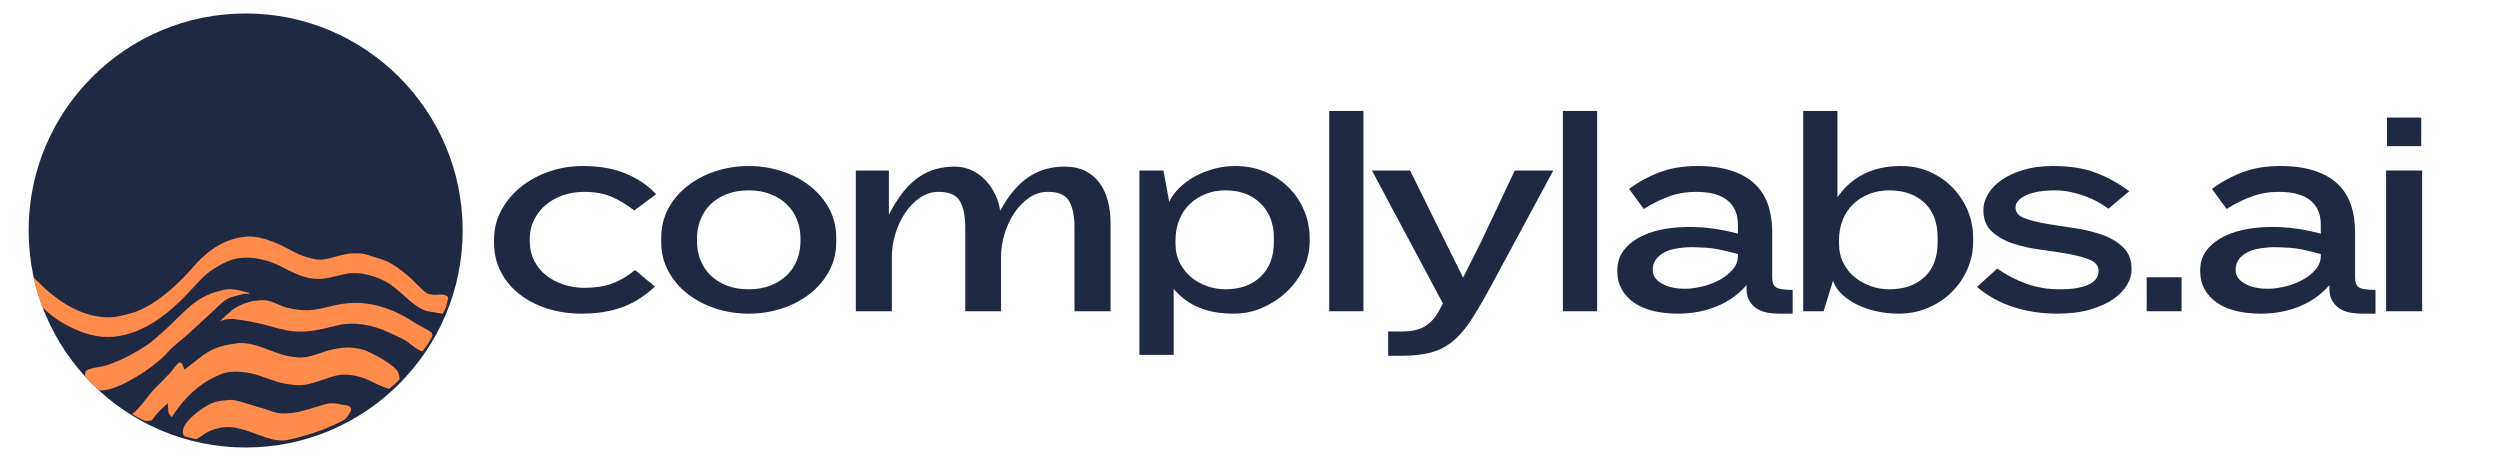
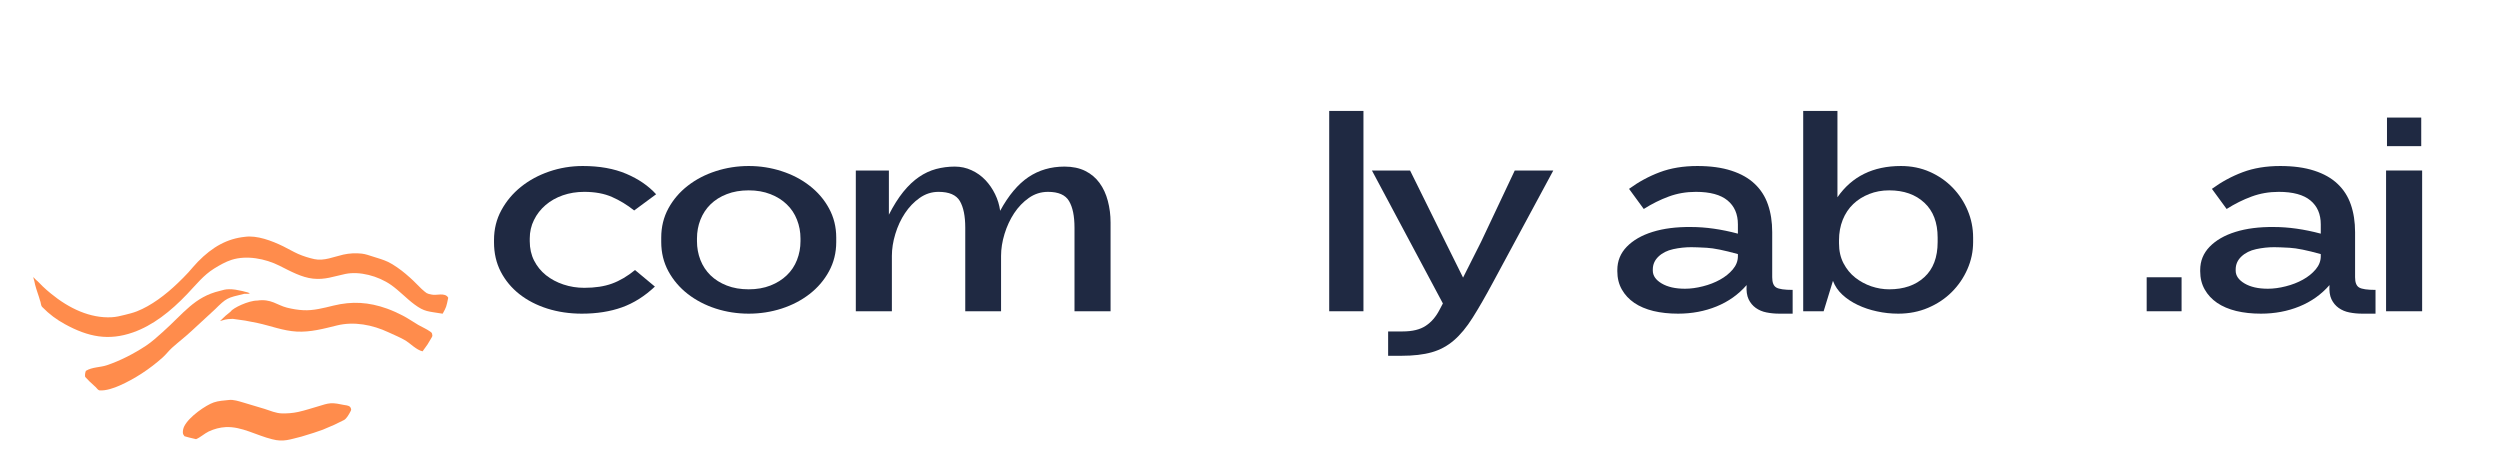
<svg xmlns="http://www.w3.org/2000/svg" width="800" zoomAndPan="magnify" viewBox="0 0 600 112.5" height="150" preserveAspectRatio="xMidYMid meet" version="1.0">
  <defs>
    <g />
    <clipPath id="9403e59f0b">
      <path d="M 6.867 3.23 L 111.039 3.23 L 111.039 107.402 L 6.867 107.402 Z M 6.867 3.23 " clip-rule="nonzero" />
    </clipPath>
    <clipPath id="765f2555cd">
-       <path d="M 58.953 3.23 C 30.188 3.23 6.867 26.551 6.867 55.316 C 6.867 84.082 30.188 107.402 58.953 107.402 C 87.719 107.402 111.039 84.082 111.039 55.316 C 111.039 26.551 87.719 3.23 58.953 3.23 Z M 58.953 3.23 " clip-rule="nonzero" />
-     </clipPath>
+       </clipPath>
  </defs>
  <g clip-path="url(#9403e59f0b)">
    <g clip-path="url(#765f2555cd)">
      <path fill="#1f2942" d="M 6.867 3.23 L 111.039 3.23 L 111.039 107.402 L 6.867 107.402 Z M 6.867 3.23 " fill-opacity="1" fill-rule="nonzero" />
    </g>
  </g>
  <path fill="#ff8c4c" d="M 58.777 56.84 C 61.668 56.426 65.242 57.781 67.992 59.125 C 69.184 59.707 70.352 60.41 71.551 60.941 C 72.809 61.496 74.156 61.906 75.449 62.191 C 77.73 62.695 80.133 61.617 82.379 61.109 C 83.816 60.785 85.391 60.707 86.84 60.871 C 87.754 60.977 88.672 61.316 89.574 61.602 C 90.77 61.98 91.988 62.316 93.156 62.867 C 94.387 63.449 96.195 64.734 97.332 65.707 C 99.137 67.254 99.109 67.281 101.188 69.348 C 102.438 70.43 102.344 70.461 103.633 70.703 C 104.715 70.977 106.836 70.102 107.574 71.457 C 107.113 73.711 107.121 73.684 106.238 75.289 C 102.688 74.695 101.914 74.879 99.445 73.047 C 97.547 71.641 95.797 69.742 93.863 68.391 C 90.727 66.199 86.262 65.043 82.855 65.754 C 80.062 66.34 78 67.188 75.098 66.871 C 72.363 66.574 69.688 65.086 67.098 63.785 C 63.645 62.047 59.172 61.223 55.609 62.352 C 54.176 62.805 52.738 63.621 51.375 64.465 C 48.812 66.074 47.191 68.191 44.93 70.566 C 40.91 74.785 36.648 78.117 31.926 79.777 C 26.055 81.836 21.18 80.879 15.551 77.785 C 13.613 76.723 11.871 75.457 10.141 73.688 C 9.746 73.285 9.855 72.633 9.574 72.027 C 9.34 71.105 8.734 69.582 8.414 68.285 C 8.367 67.914 8.129 67 7.969 66.527 C 8.176 66.605 8.359 66.938 8.605 67.133 C 9.164 67.578 9.688 68.18 10.219 68.699 C 10.852 69.316 11.516 69.875 12.176 70.422 C 16.656 74.109 21.703 76.398 26.773 76.141 C 27.855 76.086 28.898 75.84 29.961 75.566 C 30.93 75.32 31.898 75.094 32.852 74.719 C 36.262 73.375 39.707 70.805 42.699 67.918 C 43.551 67.109 44.387 66.266 45.207 65.379 C 45.965 64.543 46.695 63.629 47.473 62.836 C 51.035 59.191 54.57 57.277 58.777 56.84 Z M 58.777 56.84 " fill-opacity="1" fill-rule="nonzero" />
-   <path fill="#ff8c4c" d="M 56.371 82.48 C 59.957 81.699 64.082 83.988 67.609 85.078 C 68.965 85.473 70.324 85.707 71.695 85.785 C 73.766 85.891 75.672 85.125 77.684 84.461 C 80.91 83.398 84.066 82.988 87.316 83.984 C 88.668 84.398 94.977 87.543 95.574 89.48 C 95.672 89.793 95.961 90.699 95.891 91.039 C 95.082 91.91 94.824 92.211 93.383 93.32 C 91.617 92.867 89.93 91.895 88.211 91.113 C 86.395 90.289 84.238 89.898 82.355 89.91 C 80.738 89.918 79.07 90.668 77.473 91.16 C 76.074 91.59 74.641 92.117 73.23 92.328 C 70.984 92.664 68.754 92.195 66.535 91.637 C 63.984 90.824 61.547 89.688 58.941 89.375 C 57.379 89.188 55.672 89.098 54.125 89.449 C 53.344 89.625 52.559 90.02 51.797 90.359 C 47.832 92.141 44.285 95.348 41.207 100.137 C 40.914 99.82 40.68 99.445 40.434 99.027 C 40.344 98.297 40.324 97.516 40.281 96.773 C 38.934 97.926 37.598 99.211 36.434 100.883 C 35.766 100.984 34.988 101.188 34.402 100.828 C 33.293 100.328 33.258 100.312 31.668 99.352 C 33.438 98.297 35.492 94.934 37.098 93.297 C 38.285 92.09 39.492 90.949 40.66 89.68 C 41.145 89.152 42.566 87.199 43.016 87.012 C 43.078 86.984 43.285 86.988 43.359 87.02 C 43.809 87.191 44.027 88.027 44.234 88.676 C 45.816 87.633 47.328 86.238 48.898 85.137 C 51.309 83.449 53.805 82.77 56.371 82.48 Z M 56.371 82.48 " fill-opacity="1" fill-rule="nonzero" />
  <path fill="#ff8c4c" d="M 61.734 72.137 C 65.074 71.648 66.504 73.246 68.863 73.836 C 70.156 74.156 71.504 74.387 72.82 74.449 C 75.246 74.57 77.641 73.926 80.008 73.348 C 84.504 72.254 88.488 72.492 92.887 74.066 C 94.145 74.52 95.418 75.102 96.625 75.723 C 97.918 76.383 99.137 77.25 100.398 77.988 C 101.328 78.531 102.359 78.938 103.246 79.578 C 103.469 79.738 103.602 79.805 103.707 80.117 C 103.742 80.703 103.875 80.426 103.637 80.934 C 102.523 82.875 102.805 82.387 101.418 84.32 C 99.98 84.016 98.387 82.371 97.391 81.762 C 96.07 80.973 94.641 80.41 93.27 79.766 C 89.41 77.945 84.957 77.102 80.875 78.105 C 77.668 78.895 74.504 79.758 71.207 79.578 C 67.969 79.406 64.98 78.203 61.816 77.523 C 59.391 77.004 58.305 76.832 55.867 76.523 C 54.055 76.57 53.797 76.785 52.797 77.055 C 54.082 75.82 54.125 75.742 55.406 74.727 C 55.91 73.918 59.648 72.133 61.734 72.137 Z M 61.734 72.137 " fill-opacity="1" fill-rule="nonzero" />
  <path fill="#ff8c4c" d="M 54.938 95.996 C 56.012 95.859 57.301 96.289 58.359 96.598 C 60.07 97.094 61.781 97.605 63.488 98.133 C 64.871 98.574 66.23 99.18 67.641 99.215 C 68.953 99.246 70.293 99.148 71.598 98.859 C 73.242 98.492 74.895 97.945 76.531 97.469 C 77.465 97.195 78.406 96.848 79.352 96.789 C 80.391 96.727 81.418 96.961 82.445 97.168 C 82.887 97.258 83.605 97.27 83.992 97.633 C 84.172 97.805 84.215 97.945 84.281 98.273 C 84.254 98.41 84.242 98.5 84.18 98.621 C 83.746 99.465 83.207 100.414 82.602 100.785 C 80.348 101.926 80.324 101.934 77.477 103.125 C 75.383 103.859 75.387 103.871 72.363 104.781 C 69.621 105.441 68.066 106.148 65.336 105.422 C 61.574 104.516 58.016 102.312 54.156 102.504 C 53.469 102.543 52.789 102.652 52.109 102.824 C 51.43 103 50.762 103.242 50.098 103.551 C 49.129 104.008 48.031 105.016 47.051 105.398 C 45.289 105.023 45.301 104.957 44.285 104.699 C 44.109 104.488 43.906 104.219 43.887 103.852 C 43.855 103.309 44.008 102.734 44.207 102.332 C 45.371 99.973 49.465 97.207 51.301 96.582 C 52.473 96.18 53.746 96.129 54.938 95.996 Z M 54.938 95.996 " fill-opacity="1" fill-rule="nonzero" />
  <path fill="#ff8c4c" d="M 52.777 69.809 C 53.203 69.777 54.059 69.168 56.52 69.523 C 58.664 69.898 61.633 70.621 58.652 70.508 C 54.43 71.5 54.402 71.484 51.496 74.336 C 49.703 76.016 47.824 77.703 46.035 79.375 C 44.504 80.809 42.871 82.055 41.316 83.441 C 40.535 84.137 39.867 85.043 39.09 85.746 C 35.914 88.602 32.27 90.965 28.652 92.555 C 27.477 93.07 25.406 93.852 23.805 93.684 C 23.43 93.562 23.09 92.945 22.746 92.707 C 21.703 91.75 21.254 91.367 20.441 90.457 C 20.336 89.992 20.449 89.406 20.609 89.004 C 22.145 88.062 24.031 88.203 25.672 87.648 C 28.879 86.559 32.105 84.91 35.082 82.945 C 36.465 82.027 37.723 80.867 39.008 79.723 C 44.031 75.262 46.637 71.246 52.777 69.809 Z M 52.777 69.809 " fill-opacity="1" fill-rule="nonzero" />
  <g fill="#1f2942" fill-opacity="1">
    <g transform="translate(114.875, 74.701)">
      <g>
        <path d="M 42.297 -5.922 C 39.848 -3.609 37.211 -1.945 34.391 -0.938 C 31.578 0.07 28.367 0.578 24.766 0.578 C 21.828 0.578 19.066 0.172 16.484 -0.641 C 13.91 -1.461 11.676 -2.617 9.781 -4.109 C 7.883 -5.609 6.395 -7.398 5.312 -9.484 C 4.227 -11.578 3.688 -13.926 3.688 -16.531 L 3.688 -17.109 C 3.688 -19.703 4.273 -22.082 5.453 -24.25 C 6.629 -26.414 8.191 -28.281 10.141 -29.844 C 12.086 -31.414 14.348 -32.645 16.922 -33.531 C 19.504 -34.414 22.191 -34.859 24.984 -34.859 C 29.023 -34.859 32.508 -34.234 35.438 -32.984 C 38.375 -31.734 40.758 -30.098 42.594 -28.078 L 37.328 -24.188 C 35.641 -25.531 33.867 -26.609 32.016 -27.422 C 30.16 -28.242 27.938 -28.656 25.344 -28.656 C 23.508 -28.656 21.797 -28.379 20.203 -27.828 C 18.617 -27.273 17.238 -26.492 16.062 -25.484 C 14.883 -24.473 13.957 -23.281 13.281 -21.906 C 12.602 -20.531 12.266 -19.051 12.266 -17.469 L 12.266 -16.812 C 12.266 -15.082 12.613 -13.531 13.312 -12.156 C 14.008 -10.789 14.957 -9.625 16.156 -8.656 C 17.363 -7.695 18.758 -6.953 20.344 -6.422 C 21.938 -5.891 23.602 -5.625 25.344 -5.625 C 27.938 -5.625 30.16 -5.961 32.016 -6.641 C 33.867 -7.316 35.707 -8.398 37.531 -9.891 Z M 42.297 -5.922 " />
      </g>
    </g>
  </g>
  <g fill="#1f2942" fill-opacity="1">
    <g transform="translate(155.008, 74.701)">
      <g>
        <path d="M 45.688 -16.609 C 45.688 -14.055 45.109 -11.719 43.953 -9.594 C 42.805 -7.477 41.254 -5.66 39.297 -4.141 C 37.348 -2.629 35.109 -1.461 32.578 -0.641 C 30.055 0.172 27.426 0.578 24.688 0.578 C 21.945 0.578 19.312 0.172 16.781 -0.641 C 14.258 -1.461 12.02 -2.629 10.062 -4.141 C 8.113 -5.66 6.562 -7.477 5.406 -9.594 C 4.258 -11.719 3.688 -14.055 3.688 -16.609 L 3.688 -17.688 C 3.688 -20.238 4.258 -22.57 5.406 -24.688 C 6.562 -26.801 8.113 -28.613 10.062 -30.125 C 12.02 -31.645 14.258 -32.812 16.781 -33.625 C 19.312 -34.445 21.945 -34.859 24.688 -34.859 C 27.426 -34.859 30.055 -34.445 32.578 -33.625 C 35.109 -32.812 37.348 -31.645 39.297 -30.125 C 41.254 -28.613 42.805 -26.801 43.953 -24.688 C 45.109 -22.57 45.688 -20.238 45.688 -17.688 Z M 37.109 -17.469 C 37.109 -19.051 36.828 -20.551 36.266 -21.969 C 35.711 -23.395 34.895 -24.625 33.812 -25.656 C 32.738 -26.695 31.43 -27.516 29.891 -28.109 C 28.348 -28.711 26.613 -29.016 24.688 -29.016 C 22.719 -29.016 20.961 -28.711 19.422 -28.109 C 17.879 -27.516 16.578 -26.695 15.516 -25.656 C 14.461 -24.625 13.656 -23.395 13.094 -21.969 C 12.539 -20.551 12.266 -19.051 12.266 -17.469 L 12.266 -16.812 C 12.266 -15.227 12.539 -13.723 13.094 -12.297 C 13.656 -10.879 14.461 -9.656 15.516 -8.625 C 16.578 -7.594 17.879 -6.773 19.422 -6.172 C 20.961 -5.566 22.719 -5.266 24.688 -5.266 C 26.613 -5.266 28.348 -5.566 29.891 -6.172 C 31.43 -6.773 32.738 -7.594 33.812 -8.625 C 34.895 -9.656 35.711 -10.879 36.266 -12.297 C 36.828 -13.723 37.109 -15.227 37.109 -16.812 Z M 37.109 -17.469 " />
      </g>
    </g>
  </g>
  <g fill="#1f2942" fill-opacity="1">
    <g transform="translate(198.895, 74.701)">
      <g>
        <path d="M 58.984 0 L 58.984 -20.062 C 58.984 -22.852 58.547 -24.984 57.672 -26.453 C 56.805 -27.922 55.125 -28.656 52.625 -28.656 C 50.938 -28.656 49.406 -28.172 48.031 -27.203 C 46.664 -26.242 45.488 -25.02 44.5 -23.531 C 43.52 -22.039 42.75 -20.379 42.188 -18.547 C 41.633 -16.723 41.359 -14.969 41.359 -13.281 L 41.359 0 L 32.766 0 L 32.766 -20.062 C 32.766 -22.852 32.332 -24.984 31.469 -26.453 C 30.602 -27.922 28.895 -28.656 26.344 -28.656 C 24.707 -28.656 23.203 -28.172 21.828 -27.203 C 20.461 -26.242 19.285 -25.02 18.297 -23.531 C 17.305 -22.039 16.535 -20.379 15.984 -18.547 C 15.43 -16.723 15.156 -14.969 15.156 -13.281 L 15.156 0 L 6.5 0 L 6.5 -33.781 L 14.438 -33.781 L 14.438 -23.172 C 15.539 -25.336 16.691 -27.164 17.891 -28.656 C 19.098 -30.145 20.352 -31.332 21.656 -32.219 C 22.957 -33.113 24.328 -33.754 25.766 -34.141 C 27.211 -34.523 28.707 -34.719 30.25 -34.719 C 31.688 -34.719 33.031 -34.426 34.281 -33.844 C 35.539 -33.27 36.641 -32.488 37.578 -31.5 C 38.516 -30.52 39.297 -29.391 39.922 -28.109 C 40.547 -26.836 40.953 -25.504 41.141 -24.109 C 43.16 -27.816 45.422 -30.508 47.922 -32.188 C 50.43 -33.875 53.32 -34.719 56.594 -34.719 C 58.52 -34.719 60.18 -34.367 61.578 -33.672 C 62.973 -32.973 64.113 -32.008 65 -30.781 C 65.895 -29.562 66.555 -28.129 66.984 -26.484 C 67.422 -24.848 67.641 -23.117 67.641 -21.297 L 67.641 0 Z M 58.984 0 " />
      </g>
    </g>
  </g>
  <g fill="#1f2942" fill-opacity="1">
    <g transform="translate(266.963, 74.701)">
      <g>
-         <path d="M 47.359 -16.812 C 47.359 -14.508 46.863 -12.312 45.875 -10.219 C 44.883 -8.125 43.547 -6.281 41.859 -4.688 C 40.18 -3.102 38.242 -1.828 36.047 -0.859 C 33.859 0.098 31.539 0.578 29.094 0.578 C 25.914 0.578 23.145 0.086 20.781 -0.891 C 18.426 -1.879 16.406 -3.363 14.719 -5.344 L 14.719 10.469 L 6.5 10.469 L 6.5 -33.781 L 12.266 -33.781 L 13.641 -26.281 C 14.223 -27.477 15.039 -28.594 16.094 -29.625 C 17.156 -30.664 18.383 -31.57 19.781 -32.344 C 21.176 -33.113 22.703 -33.723 24.359 -34.172 C 26.023 -34.629 27.723 -34.859 29.453 -34.859 C 32.098 -34.859 34.516 -34.391 36.703 -33.453 C 38.891 -32.516 40.773 -31.25 42.359 -29.656 C 43.953 -28.07 45.18 -26.234 46.047 -24.141 C 46.922 -22.047 47.359 -19.82 47.359 -17.469 Z M 38.766 -17.688 C 38.766 -21.051 37.703 -23.781 35.578 -25.875 C 33.461 -27.969 30.648 -29.016 27.141 -29.016 C 25.41 -29.016 23.82 -28.723 22.375 -28.141 C 20.938 -27.566 19.676 -26.766 18.594 -25.734 C 17.508 -24.703 16.664 -23.438 16.062 -21.938 C 15.457 -20.445 15.156 -18.812 15.156 -17.031 L 15.156 -16.312 C 15.156 -14.488 15.516 -12.891 16.234 -11.516 C 16.961 -10.141 17.891 -8.992 19.016 -8.078 C 20.148 -7.172 21.426 -6.473 22.844 -5.984 C 24.27 -5.504 25.703 -5.266 27.141 -5.266 C 30.648 -5.266 33.461 -6.273 35.578 -8.297 C 37.703 -10.316 38.766 -13.086 38.766 -16.609 Z M 38.766 -17.688 " />
-       </g>
+         </g>
    </g>
  </g>
  <g fill="#1f2942" fill-opacity="1">
    <g transform="translate(312.51, 74.701)">
      <g>
        <path d="M 6.5 0 L 6.5 -48.078 L 14.719 -48.078 L 14.719 0 Z M 6.5 0 " />
      </g>
    </g>
  </g>
  <g fill="#1f2942" fill-opacity="1">
    <g transform="translate(328.245, 74.701)">
      <g>
        <path d="M 30.109 -7 C 28.273 -3.582 26.633 -0.734 25.188 1.547 C 23.75 3.836 22.242 5.656 20.672 7 C 19.109 8.344 17.344 9.289 15.375 9.844 C 13.406 10.406 10.973 10.688 8.078 10.688 L 4.906 10.688 L 4.906 4.844 L 8.375 4.844 C 10.727 4.844 12.578 4.395 13.922 3.5 C 15.273 2.613 16.383 1.328 17.25 -0.359 L 18.047 -1.875 L 1.016 -33.781 L 10.172 -33.781 L 18.625 -16.672 L 22.891 -8.078 L 27.219 -16.672 L 35.297 -33.781 L 44.547 -33.781 Z M 30.109 -7 " />
      </g>
    </g>
  </g>
  <g fill="#1f2942" fill-opacity="1">
    <g transform="translate(368.595, 74.701)">
      <g>
-         <path d="M 6.5 0 L 6.5 -48.078 L 14.719 -48.078 L 14.719 0 Z M 6.5 0 " />
-       </g>
+         </g>
    </g>
  </g>
  <g fill="#1f2942" fill-opacity="1">
    <g transform="translate(384.33, 74.701)">
      <g>
        <path d="M 42.734 0.578 C 41.629 0.578 40.594 0.477 39.625 0.281 C 38.664 0.094 37.812 -0.266 37.062 -0.797 C 36.32 -1.328 35.742 -2.023 35.328 -2.891 C 34.922 -3.754 34.766 -4.883 34.859 -6.281 C 32.891 -4.02 30.484 -2.312 27.641 -1.156 C 24.805 0 21.727 0.578 18.406 0.578 C 16.238 0.578 14.266 0.363 12.484 -0.062 C 10.703 -0.5 9.172 -1.148 7.891 -2.016 C 6.617 -2.891 5.625 -3.961 4.906 -5.234 C 4.188 -6.504 3.828 -7.957 3.828 -9.594 L 3.828 -9.891 C 3.828 -12.055 4.582 -13.922 6.094 -15.484 C 7.613 -17.047 9.68 -18.234 12.297 -19.047 C 14.922 -19.867 17.992 -20.258 21.516 -20.219 C 25.023 -20.219 28.773 -19.688 32.766 -18.625 L 32.766 -20.859 C 32.766 -23.316 31.938 -25.227 30.281 -26.594 C 28.625 -27.969 26.086 -28.656 22.672 -28.656 C 20.359 -28.656 18.191 -28.281 16.172 -27.531 C 14.148 -26.789 12.148 -25.797 10.172 -24.547 L 6.641 -29.375 C 8.953 -31.062 11.414 -32.395 14.031 -33.375 C 16.656 -34.363 19.656 -34.859 23.031 -34.859 C 26.207 -34.859 28.938 -34.484 31.219 -33.734 C 33.508 -32.992 35.375 -31.938 36.812 -30.562 C 38.258 -29.195 39.316 -27.539 39.984 -25.594 C 40.66 -23.645 41 -21.441 41 -18.984 L 41 -8.156 C 41 -6.906 41.32 -6.086 41.969 -5.703 C 42.625 -5.316 43.938 -5.125 45.906 -5.125 L 45.906 0.578 Z M 32.766 -13.719 C 29.492 -14.633 27.004 -15.141 25.297 -15.234 C 23.586 -15.328 22.348 -15.375 21.578 -15.375 C 20.141 -15.375 18.695 -15.219 17.25 -14.906 C 15.812 -14.594 14.633 -14.004 13.719 -13.141 C 12.801 -12.273 12.344 -11.238 12.344 -10.031 L 12.344 -9.75 C 12.344 -8.539 13.051 -7.516 14.469 -6.672 C 15.895 -5.828 17.758 -5.406 20.062 -5.406 C 21.414 -5.406 22.848 -5.598 24.359 -5.984 C 25.879 -6.367 27.25 -6.898 28.469 -7.578 C 29.695 -8.254 30.719 -9.07 31.531 -10.031 C 32.352 -11 32.766 -12.055 32.766 -13.203 Z M 32.766 -13.719 " />
      </g>
    </g>
  </g>
  <g fill="#1f2942" fill-opacity="1">
    <g transform="translate(426.268, 74.701)">
      <g>
        <path d="M 47.281 -16.609 C 47.281 -14.336 46.82 -12.164 45.906 -10.094 C 45 -8.031 43.75 -6.203 42.156 -4.609 C 40.57 -3.023 38.68 -1.766 36.484 -0.828 C 34.297 0.109 31.906 0.578 29.312 0.578 C 27.57 0.578 25.875 0.395 24.219 0.031 C 22.562 -0.32 21.02 -0.836 19.594 -1.516 C 18.176 -2.191 16.945 -3.008 15.906 -3.969 C 14.875 -4.926 14.117 -6.035 13.641 -7.297 L 11.406 0 L 6.5 0 L 6.5 -48.078 L 14.719 -48.078 L 14.719 -27.359 C 18.188 -32.359 23.266 -34.859 29.953 -34.859 C 32.461 -34.859 34.773 -34.391 36.891 -33.453 C 39.004 -32.516 40.832 -31.25 42.375 -29.656 C 43.914 -28.07 45.117 -26.242 45.984 -24.172 C 46.848 -22.109 47.281 -19.945 47.281 -17.688 Z M 38.766 -17.688 C 38.766 -21.289 37.703 -24.078 35.578 -26.047 C 33.461 -28.023 30.648 -29.016 27.141 -29.016 C 25.41 -29.016 23.812 -28.723 22.344 -28.141 C 20.875 -27.566 19.598 -26.766 18.516 -25.734 C 17.43 -24.703 16.586 -23.438 15.984 -21.938 C 15.391 -20.445 15.094 -18.812 15.094 -17.031 L 15.094 -16.312 C 15.094 -14.488 15.453 -12.891 16.172 -11.516 C 16.891 -10.141 17.828 -8.992 18.984 -8.078 C 20.141 -7.172 21.426 -6.473 22.844 -5.984 C 24.27 -5.504 25.703 -5.266 27.141 -5.266 C 30.648 -5.266 33.461 -6.238 35.578 -8.188 C 37.703 -10.133 38.766 -12.941 38.766 -16.609 Z M 38.766 -17.688 " />
      </g>
    </g>
  </g>
  <g fill="#1f2942" fill-opacity="1">
    <g transform="translate(471.743, 74.701)">
      <g>
-         <path d="M 34.281 -24.609 C 33.562 -25.141 32.734 -25.672 31.797 -26.203 C 30.859 -26.734 29.832 -27.203 28.719 -27.609 C 27.613 -28.016 26.457 -28.348 25.25 -28.609 C 24.051 -28.879 22.852 -29.016 21.656 -29.016 C 18.57 -29.016 16.188 -28.617 14.5 -27.828 C 12.82 -27.035 11.984 -26.062 11.984 -24.906 C 11.984 -23.75 12.664 -22.906 14.031 -22.375 C 15.406 -21.844 17.129 -21.395 19.203 -21.031 C 21.273 -20.676 23.516 -20.328 25.922 -19.984 C 28.328 -19.648 30.562 -19.125 32.625 -18.406 C 34.695 -17.688 36.414 -16.676 37.781 -15.375 C 39.156 -14.07 39.844 -12.289 39.844 -10.031 C 39.844 -8.781 39.469 -7.531 38.719 -6.281 C 37.977 -5.031 36.875 -3.898 35.406 -2.891 C 33.938 -1.879 32.082 -1.047 29.844 -0.391 C 27.613 0.254 24.977 0.578 21.938 0.578 C 18.188 0.578 14.66 0.035 11.359 -1.047 C 8.066 -2.129 5.195 -3.727 2.75 -5.844 L 7.578 -10.25 C 9.691 -8.758 12 -7.555 14.5 -6.641 C 17.008 -5.723 19.707 -5.266 22.594 -5.266 C 25.57 -5.266 27.867 -5.633 29.484 -6.375 C 31.098 -7.125 31.906 -8.223 31.906 -9.672 C 31.906 -10.879 31.219 -11.77 29.844 -12.344 C 28.477 -12.914 26.77 -13.383 24.719 -13.75 C 22.676 -14.113 20.461 -14.453 18.078 -14.766 C 15.703 -15.078 13.488 -15.566 11.438 -16.234 C 9.395 -16.91 7.688 -17.875 6.312 -19.125 C 4.945 -20.375 4.266 -22.082 4.266 -24.25 C 4.266 -25.551 4.633 -26.836 5.375 -28.109 C 6.125 -29.391 7.207 -30.52 8.625 -31.5 C 10.039 -32.488 11.785 -33.297 13.859 -33.922 C 15.93 -34.547 18.312 -34.859 21 -34.859 C 25.039 -34.859 28.469 -34.316 31.281 -33.234 C 34.102 -32.16 36.766 -30.68 39.266 -28.797 Z M 34.281 -24.609 " />
-       </g>
+         </g>
    </g>
  </g>
  <g fill="#1f2942" fill-opacity="1">
    <g transform="translate(509.061, 74.701)">
      <g>
        <path d="M 6.141 0 L 6.141 -8.156 L 14.516 -8.156 L 14.516 0 Z M 6.141 0 " />
      </g>
    </g>
  </g>
  <g fill="#1f2942" fill-opacity="1">
    <g transform="translate(524.219, 74.701)">
      <g>
        <path d="M 42.734 0.578 C 41.629 0.578 40.594 0.477 39.625 0.281 C 38.664 0.094 37.812 -0.266 37.062 -0.797 C 36.32 -1.328 35.742 -2.023 35.328 -2.891 C 34.922 -3.754 34.766 -4.883 34.859 -6.281 C 32.891 -4.02 30.484 -2.312 27.641 -1.156 C 24.805 0 21.727 0.578 18.406 0.578 C 16.238 0.578 14.266 0.363 12.484 -0.062 C 10.703 -0.5 9.172 -1.148 7.891 -2.016 C 6.617 -2.891 5.625 -3.961 4.906 -5.234 C 4.188 -6.504 3.828 -7.957 3.828 -9.594 L 3.828 -9.891 C 3.828 -12.055 4.582 -13.922 6.094 -15.484 C 7.613 -17.047 9.68 -18.234 12.297 -19.047 C 14.922 -19.867 17.992 -20.258 21.516 -20.219 C 25.023 -20.219 28.773 -19.688 32.766 -18.625 L 32.766 -20.859 C 32.766 -23.316 31.938 -25.227 30.281 -26.594 C 28.625 -27.969 26.086 -28.656 22.672 -28.656 C 20.359 -28.656 18.191 -28.281 16.172 -27.531 C 14.148 -26.789 12.148 -25.797 10.172 -24.547 L 6.641 -29.375 C 8.953 -31.062 11.414 -32.395 14.031 -33.375 C 16.656 -34.363 19.656 -34.859 23.031 -34.859 C 26.207 -34.859 28.938 -34.484 31.219 -33.734 C 33.508 -32.992 35.375 -31.938 36.812 -30.562 C 38.258 -29.195 39.316 -27.539 39.984 -25.594 C 40.66 -23.645 41 -21.441 41 -18.984 L 41 -8.156 C 41 -6.906 41.32 -6.086 41.969 -5.703 C 42.625 -5.316 43.938 -5.125 45.906 -5.125 L 45.906 0.578 Z M 32.766 -13.719 C 29.492 -14.633 27.004 -15.141 25.297 -15.234 C 23.586 -15.328 22.348 -15.375 21.578 -15.375 C 20.141 -15.375 18.695 -15.219 17.25 -14.906 C 15.812 -14.594 14.633 -14.004 13.719 -13.141 C 12.801 -12.273 12.344 -11.238 12.344 -10.031 L 12.344 -9.75 C 12.344 -8.539 13.051 -7.516 14.469 -6.672 C 15.895 -5.828 17.758 -5.406 20.062 -5.406 C 21.414 -5.406 22.848 -5.598 24.359 -5.984 C 25.879 -6.367 27.25 -6.898 28.469 -7.578 C 29.695 -8.254 30.719 -9.07 31.531 -10.031 C 32.352 -11 32.766 -12.055 32.766 -13.203 Z M 32.766 -13.719 " />
      </g>
    </g>
  </g>
  <g fill="#1f2942" fill-opacity="1">
    <g transform="translate(566.157, 74.701)">
      <g>
        <path d="M 6.719 -39.625 L 6.719 -46.484 L 14.938 -46.484 L 14.938 -39.625 Z M 6.5 0 L 6.5 -33.781 L 15.156 -33.781 L 15.156 0 Z M 6.5 0 " />
      </g>
    </g>
  </g>
</svg>